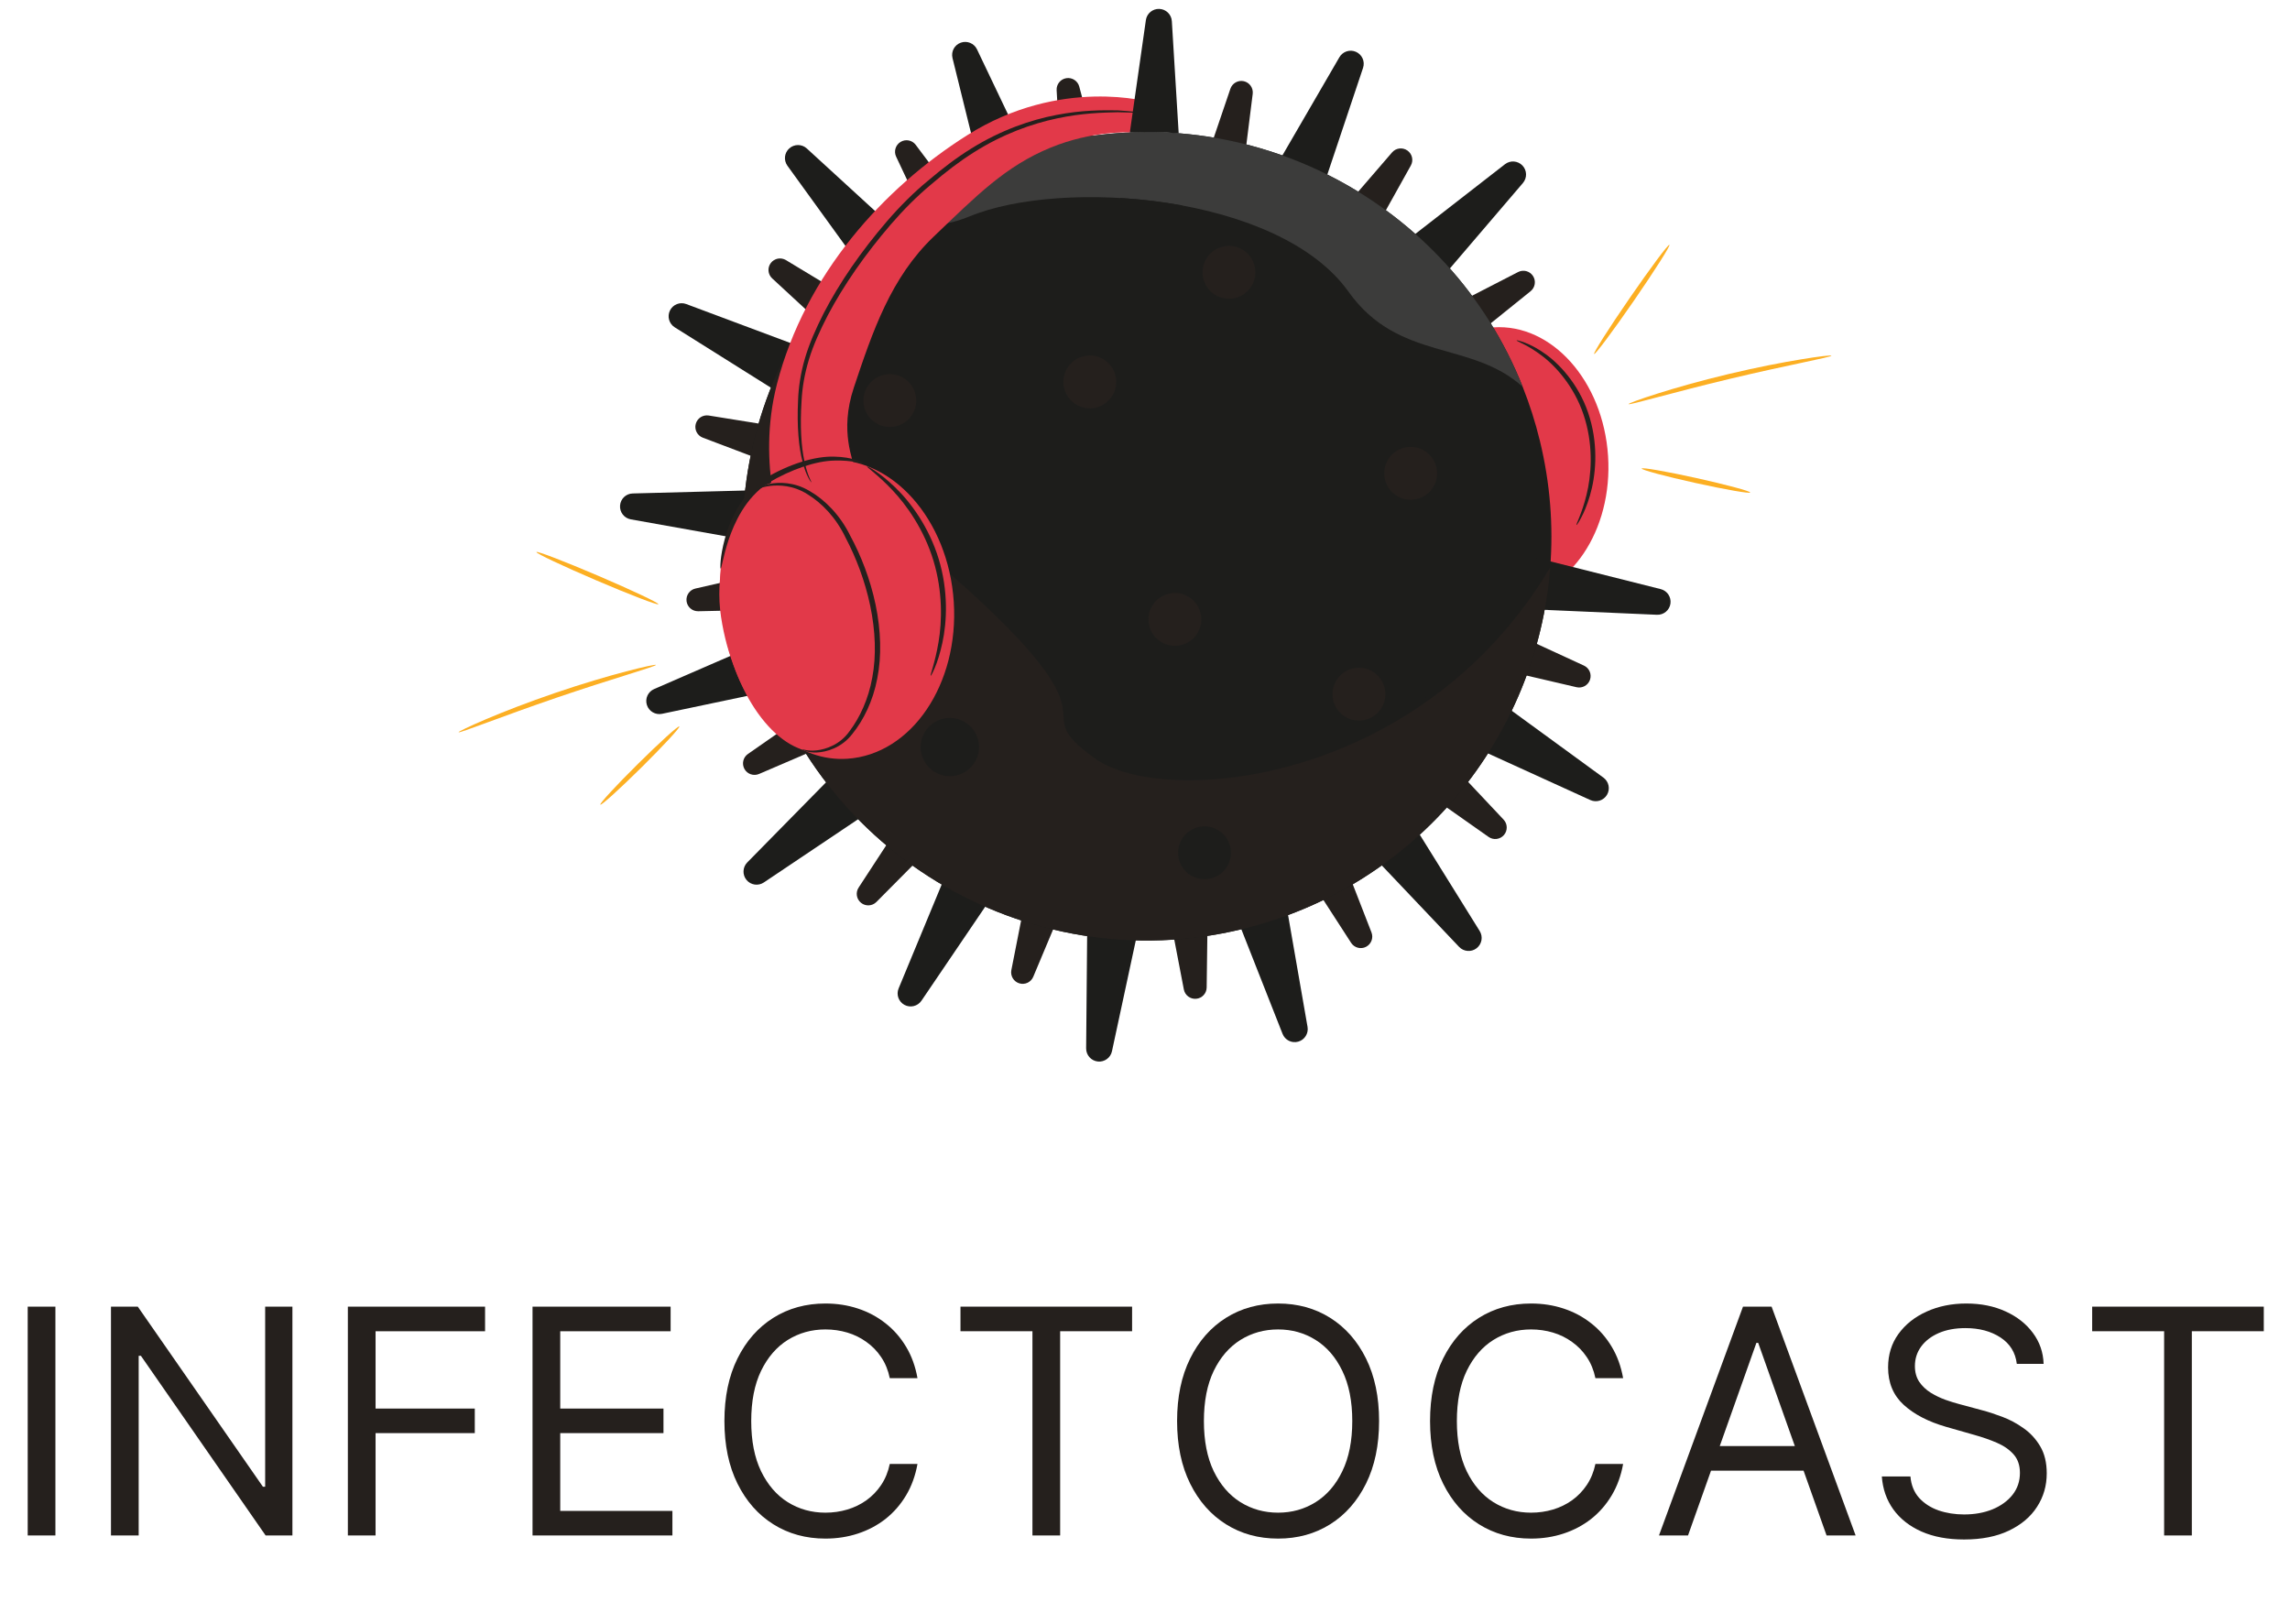
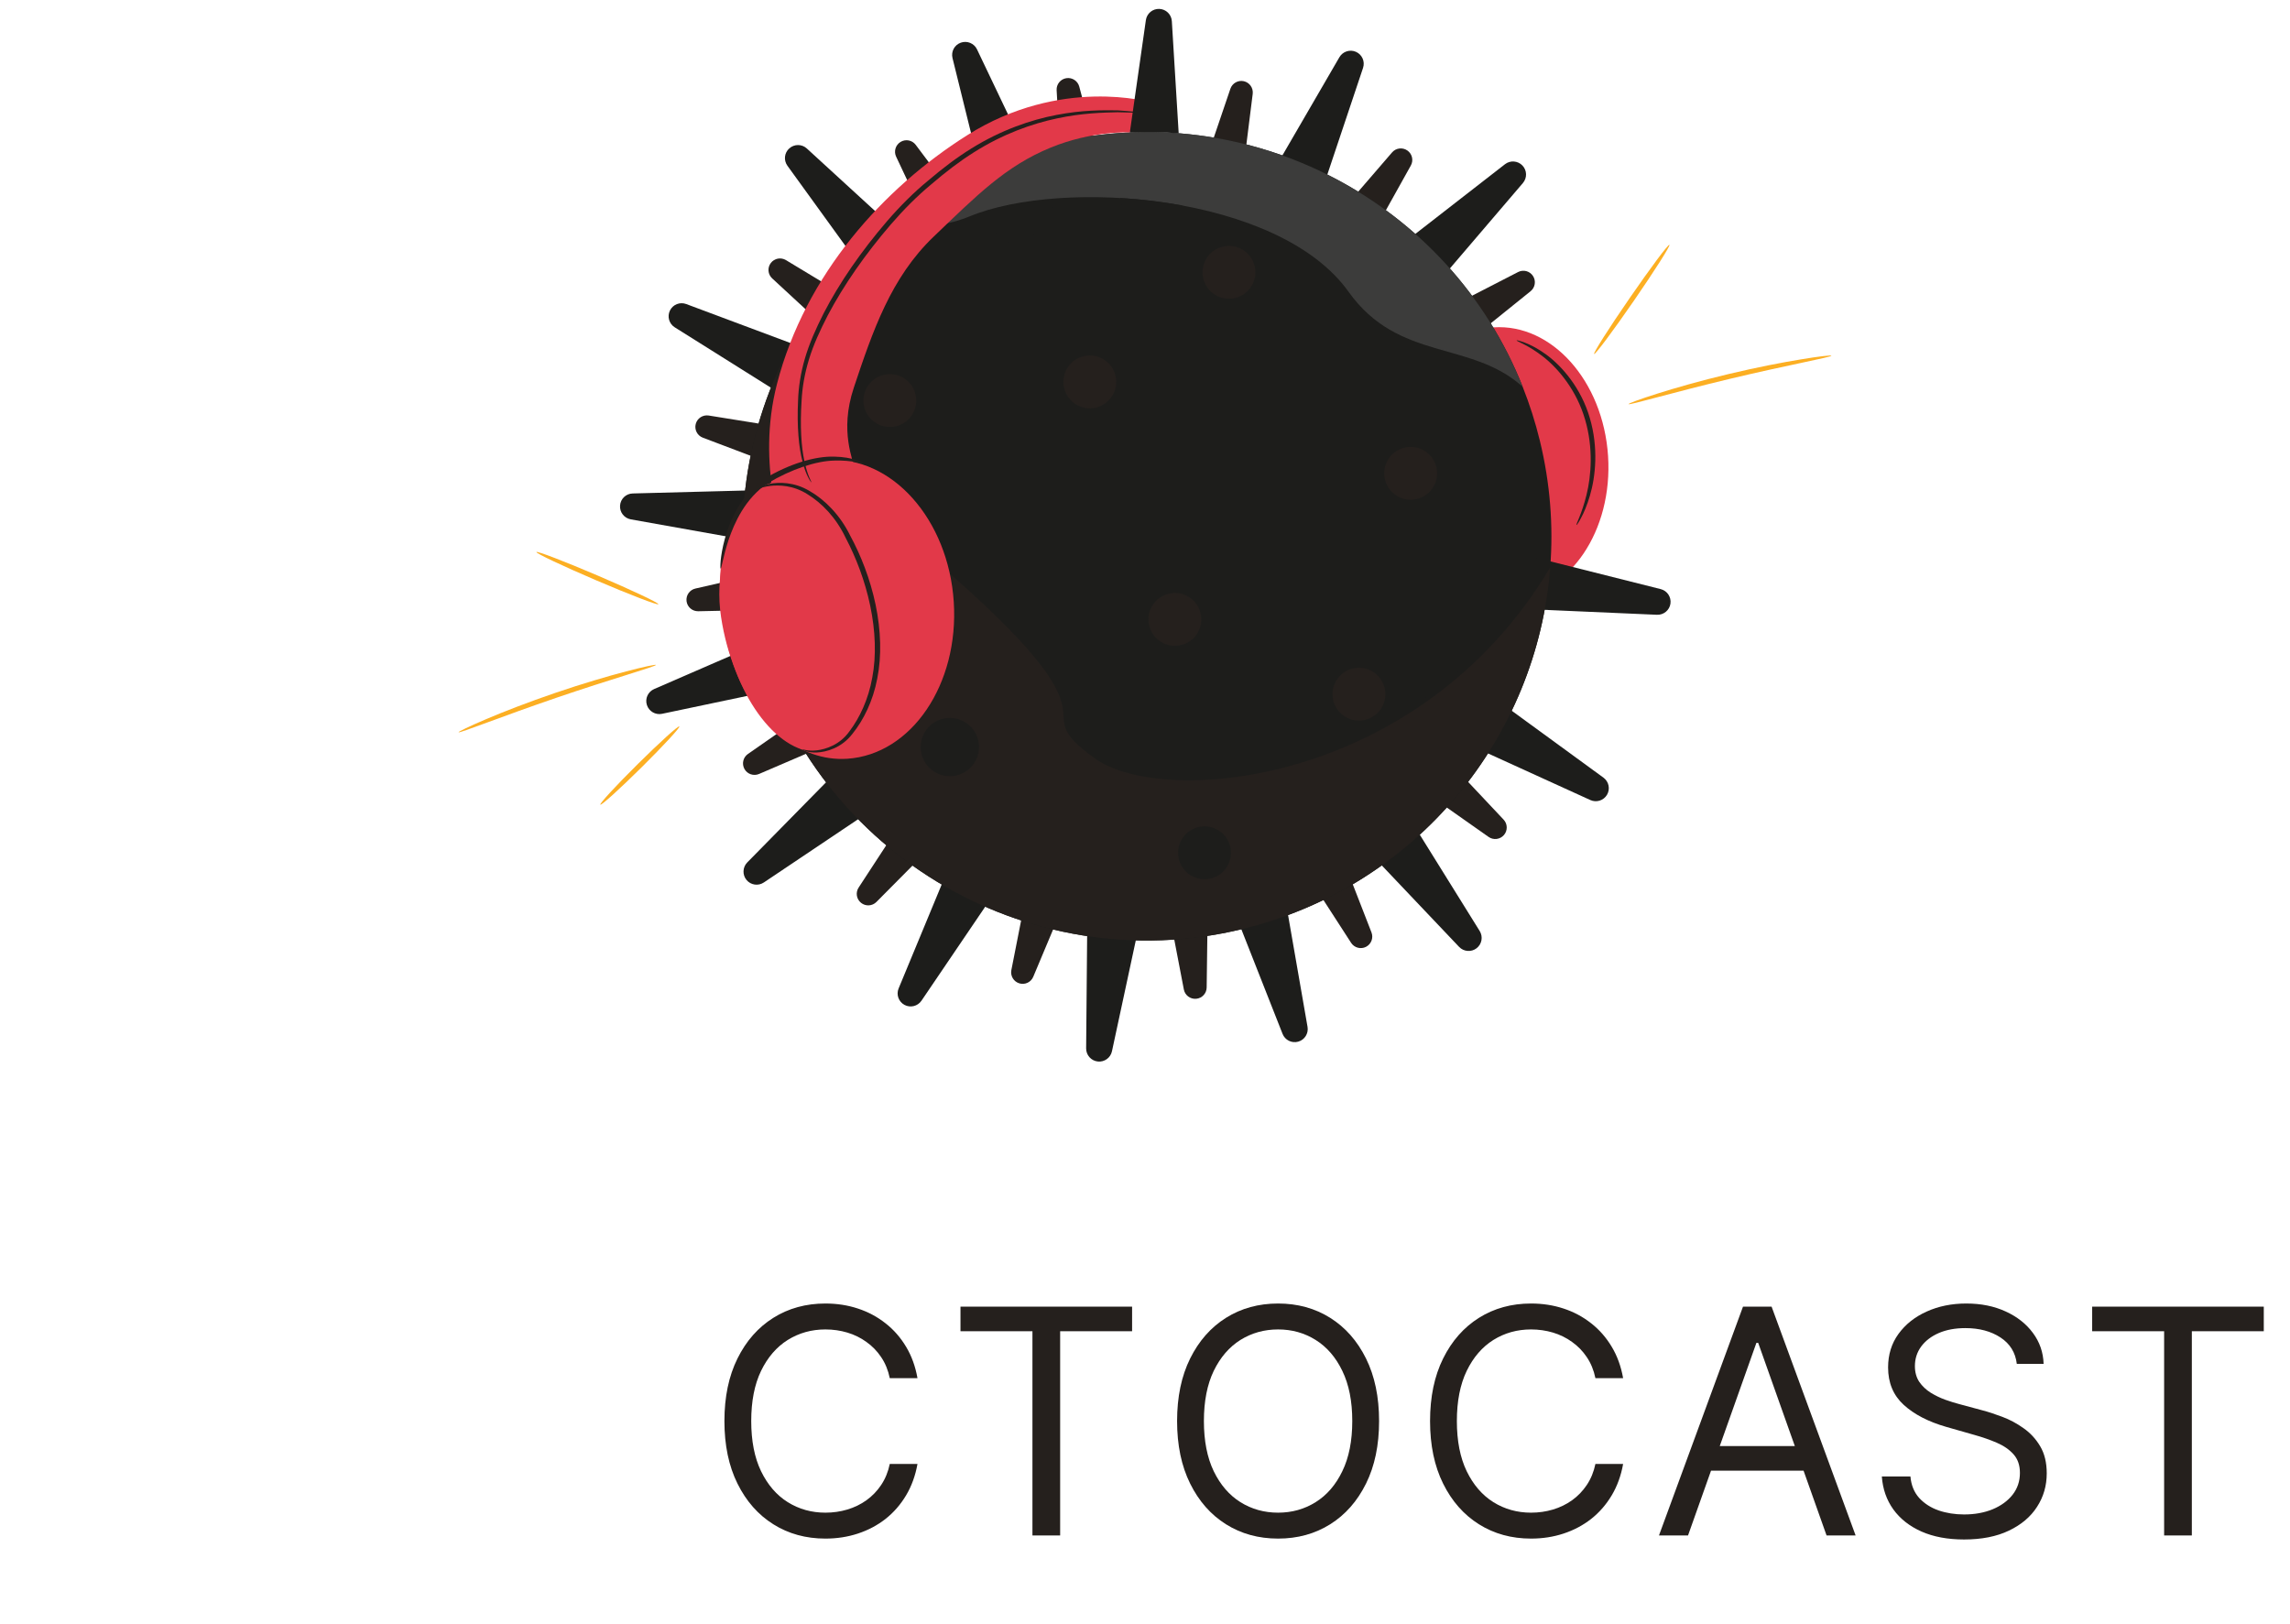
<svg xmlns="http://www.w3.org/2000/svg" width="172" height="122" viewBox="0 0 172 122" fill="none">
  <path d="M120.78 34.243C121.148 39.864 117.898 44.653 113.52 44.941C109.143 45.229 105.293 40.906 104.925 35.286C104.556 29.666 107.806 24.877 112.184 24.588C116.559 24.3 120.408 28.621 120.78 34.243Z" fill="#E23949" />
  <path d="M118.409 39.435C118.347 39.404 118.815 38.598 119.163 37.165C119.514 35.748 119.686 33.655 119.052 31.505C118.426 29.349 117.081 27.721 115.939 26.819C114.785 25.902 113.88 25.636 113.912 25.565C113.917 25.545 114.149 25.591 114.54 25.742C114.934 25.89 115.485 26.162 116.099 26.607C117.318 27.484 118.761 29.155 119.409 31.396C120.068 33.632 119.843 35.794 119.417 37.23C119.206 37.956 118.96 38.516 118.761 38.884C118.566 39.258 118.429 39.447 118.409 39.435Z" fill="#25201D" />
-   <path d="M106.176 47.788L106.961 45.506C107.126 45.021 107.675 44.787 108.14 45.001L118.966 49.993C119.369 50.178 119.566 50.638 119.423 51.058C119.28 51.477 118.841 51.72 118.409 51.617L106.798 48.91C106.298 48.796 106.007 48.273 106.176 47.788Z" fill="#25201D" />
  <path d="M101.903 54.73L103.486 52.908C103.823 52.523 104.416 52.508 104.768 52.883L112.935 61.564C113.238 61.887 113.249 62.386 112.958 62.723C112.667 63.057 112.17 63.12 111.807 62.863L102.058 56.004C101.641 55.71 101.567 55.119 101.903 54.73Z" fill="#25201D" />
  <path d="M95.341 59.568L97.491 58.471C97.948 58.237 98.505 58.451 98.691 58.928L103.011 70.037C103.171 70.451 102.994 70.916 102.6 71.119C102.206 71.322 101.721 71.19 101.481 70.819L95.01 60.81C94.73 60.376 94.884 59.799 95.341 59.568Z" fill="#25201D" />
  <path d="M87.445 61.595L89.85 61.384C90.361 61.338 90.798 61.744 90.789 62.255L90.632 74.172C90.626 74.614 90.286 74.983 89.844 75.02C89.401 75.06 89.001 74.757 88.918 74.323L86.671 62.62C86.574 62.115 86.934 61.641 87.445 61.595Z" fill="#25201D" />
  <path d="M79.364 60.519L81.674 61.221C82.165 61.37 82.416 61.909 82.219 62.381L77.607 73.369C77.436 73.778 76.982 73.992 76.559 73.861C76.134 73.732 75.877 73.301 75.962 72.867L78.264 61.173C78.361 60.676 78.872 60.367 79.364 60.519Z" fill="#25201D" />
  <path d="M72.273 56.492L74.152 58.008C74.549 58.331 74.583 58.925 74.223 59.288L65.827 67.749C65.516 68.063 65.016 68.092 64.671 67.812C64.325 67.532 64.248 67.038 64.491 66.667L71.008 56.686C71.285 56.264 71.876 56.172 72.273 56.492Z" fill="#25201D" />
  <path d="M67.207 50.107L68.38 52.217C68.629 52.665 68.438 53.228 67.966 53.431L57.012 58.134C56.603 58.308 56.13 58.148 55.915 57.76C55.701 57.372 55.812 56.886 56.178 56.632L65.962 49.818C66.379 49.524 66.958 49.658 67.207 50.107Z" fill="#25201D" />
  <path d="M64.905 42.288L65.202 44.684C65.265 45.192 64.874 45.643 64.362 45.655L52.443 45.912C52 45.92 51.62 45.595 51.566 45.155C51.512 44.715 51.8 44.304 52.231 44.207L63.854 41.554C64.354 41.44 64.842 41.782 64.905 42.288Z" fill="#25201D" />
  <path d="M65.699 34.178L65.076 36.511C64.945 37.005 64.414 37.276 63.934 37.096L52.785 32.873C52.371 32.716 52.143 32.27 52.257 31.842C52.371 31.413 52.791 31.142 53.231 31.211L65.002 33.101C65.508 33.184 65.833 33.684 65.699 34.178Z" fill="#25201D" />
  <path d="M69.477 26.956L68.026 28.886C67.718 29.294 67.124 29.349 66.75 29L57.997 20.91C57.672 20.61 57.626 20.111 57.894 19.756C58.16 19.402 58.651 19.308 59.031 19.537L69.237 25.699C69.671 25.962 69.785 26.547 69.477 26.956Z" fill="#25201D" />
  <path d="M75.685 21.673L73.618 22.918C73.178 23.183 72.61 23.009 72.39 22.547L67.307 11.766C67.118 11.367 67.264 10.887 67.644 10.658C68.023 10.43 68.515 10.524 68.78 10.881L75.934 20.416C76.236 20.825 76.122 21.41 75.685 21.673Z" fill="#25201D" />
  <path d="M83.421 19.1L81.037 19.48C80.531 19.559 80.066 19.185 80.037 18.674L79.363 6.775C79.338 6.332 79.652 5.941 80.092 5.872C80.528 5.804 80.948 6.075 81.062 6.503L84.121 18.023C84.252 18.52 83.927 19.02 83.421 19.1Z" fill="#25201D" />
  <path d="M91.557 19.611L89.204 19.071C88.704 18.957 88.416 18.437 88.579 17.951L92.414 6.666C92.557 6.246 92.994 6.003 93.425 6.1C93.856 6.2 94.144 6.609 94.09 7.048L92.611 18.874C92.545 19.385 92.057 19.725 91.557 19.611Z" fill="#25201D" />
  <path d="M98.911 23.132L96.932 21.75C96.512 21.456 96.438 20.864 96.772 20.476L104.556 11.449C104.845 11.112 105.342 11.05 105.707 11.304C106.07 11.558 106.184 12.046 105.967 12.432L100.161 22.841C99.913 23.292 99.33 23.426 98.911 23.132Z" fill="#25201D" />
  <path d="M104.411 29.149L103.094 27.127C102.814 26.699 102.969 26.122 103.423 25.888L114.023 20.433C114.417 20.23 114.903 20.359 115.142 20.73C115.385 21.101 115.305 21.596 114.96 21.875L105.676 29.354C105.279 29.671 104.688 29.577 104.411 29.149Z" fill="#25201D" />
  <path d="M93.334 69.777C77.036 73.743 60.607 63.754 56.641 47.462C54.77 39.778 56.001 32.073 59.539 25.651C61.518 22.061 64.211 18.871 67.492 16.321C70.779 13.757 74.652 11.835 78.964 10.787C93.862 7.16 108.874 15.202 114.369 29.058C114.885 30.357 115.317 31.705 115.657 33.101C116.436 36.3 116.679 39.507 116.436 42.619C115.457 55.358 106.427 66.59 93.334 69.777Z" fill="#1D1D1B" />
  <path d="M110.014 44.47L110.41 41.76C110.493 41.186 111.056 40.809 111.621 40.952L124.735 44.25C125.223 44.373 125.537 44.844 125.466 45.341C125.394 45.837 124.955 46.2 124.452 46.177L110.942 45.586C110.359 45.566 109.928 45.047 110.014 44.47Z" fill="#1D1D1B" />
  <path d="M106.704 53.102L108.086 50.738C108.38 50.238 109.043 50.098 109.511 50.441L120.434 58.411C120.839 58.708 120.957 59.262 120.702 59.696C120.448 60.13 119.909 60.301 119.449 60.093L107.144 54.487C106.615 54.248 106.41 53.602 106.704 53.102Z" fill="#1D1D1B" />
  <path d="M100.401 59.867L102.569 58.194C103.029 57.84 103.694 57.96 103.999 58.451L111.139 69.931C111.404 70.359 111.304 70.916 110.905 71.225C110.508 71.533 109.939 71.487 109.594 71.125L100.287 61.318C99.89 60.896 99.942 60.222 100.401 59.867Z" fill="#1D1D1B" />
  <path d="M92.023 63.777L94.659 63.037C95.218 62.88 95.789 63.24 95.889 63.814L98.208 77.13C98.294 77.624 97.991 78.107 97.508 78.241C97.023 78.378 96.515 78.124 96.332 77.656L91.377 65.079C91.163 64.54 91.463 63.934 92.023 63.777Z" fill="#1D1D1B" />
  <path d="M82.787 64.268L85.509 64.568C86.086 64.631 86.483 65.179 86.36 65.747L83.519 78.963C83.413 79.455 82.953 79.786 82.453 79.732C81.954 79.677 81.577 79.252 81.579 78.749L81.699 65.233C81.705 64.654 82.211 64.202 82.787 64.268Z" fill="#1D1D1B" />
  <path d="M74.043 61.264L76.453 62.563C76.965 62.837 77.124 63.494 76.799 63.977L69.211 75.165C68.929 75.582 68.377 75.717 67.935 75.48C67.492 75.24 67.301 74.706 67.495 74.243L72.67 61.755C72.895 61.215 73.532 60.987 74.043 61.264Z" fill="#1D1D1B" />
  <path d="M67.061 55.204L68.809 57.312C69.18 57.757 69.083 58.428 68.6 58.751L57.372 66.284C56.955 66.564 56.392 66.484 56.07 66.096C55.75 65.707 55.773 65.142 56.124 64.782L65.602 55.141C66.013 54.727 66.69 54.756 67.061 55.204Z" fill="#1D1D1B" />
  <path d="M62.858 46.971L63.688 49.578C63.865 50.132 63.526 50.715 62.957 50.835L49.724 53.616C49.233 53.719 48.742 53.434 48.588 52.954C48.433 52.474 48.67 51.957 49.13 51.757L61.532 46.369C62.064 46.137 62.68 46.417 62.858 46.971Z" fill="#1D1D1B" />
  <path d="M62.047 37.764L61.841 40.494C61.798 41.074 61.261 41.488 60.69 41.385L47.377 39.01C46.883 38.921 46.534 38.473 46.572 37.97C46.609 37.467 47.02 37.076 47.522 37.065L61.041 36.711C61.624 36.694 62.089 37.185 62.047 37.764Z" fill="#1D1D1B" />
  <path d="M64.742 28.923L63.529 31.376C63.272 31.896 62.62 32.082 62.129 31.773L50.678 24.585C50.252 24.317 50.098 23.771 50.321 23.32C50.544 22.869 51.072 22.661 51.543 22.838L64.208 27.573C64.751 27.772 65.002 28.401 64.742 28.923Z" fill="#1D1D1B" />
  <path d="M70.559 21.735L68.515 23.557C68.081 23.943 67.41 23.869 67.067 23.4L59.142 12.449C58.848 12.04 58.908 11.478 59.285 11.144C59.662 10.81 60.227 10.812 60.599 11.152L70.568 20.285C70.996 20.673 70.993 21.35 70.559 21.735Z" fill="#1D1D1B" />
  <path d="M78.644 17.249L76.065 18.172C75.517 18.366 74.923 18.046 74.783 17.483L71.542 4.362C71.422 3.873 71.69 3.373 72.164 3.205C72.638 3.036 73.164 3.251 73.381 3.705L79.201 15.904C79.449 16.43 79.189 17.052 78.644 17.249Z" fill="#1D1D1B" />
  <path d="M96.755 18.503L94.259 17.375C93.73 17.135 93.522 16.493 93.813 15.99L100.601 4.299C100.853 3.865 101.395 3.69 101.852 3.896C102.312 4.105 102.537 4.624 102.377 5.101L98.085 17.918C97.905 18.471 97.286 18.743 96.755 18.503Z" fill="#1D1D1B" />
  <path d="M104.145 24.063L102.255 22.084C101.852 21.664 101.903 20.99 102.363 20.633L113.038 12.335C113.435 12.026 114 12.069 114.349 12.432C114.697 12.794 114.711 13.363 114.386 13.745L105.602 24.023C105.222 24.463 104.545 24.483 104.145 24.063Z" fill="#1D1D1B" />
  <path d="M92.777 22.384C91.712 22.644 90.638 21.99 90.378 20.924C90.118 19.859 90.772 18.786 91.837 18.526C92.902 18.266 93.976 18.92 94.236 19.985C94.496 21.05 93.842 22.124 92.777 22.384Z" fill="#25201D" />
  <path d="M67.304 32.016C66.239 32.276 65.165 31.622 64.905 30.557C64.645 29.491 65.299 28.418 66.364 28.158C67.43 27.898 68.503 28.552 68.763 29.617C69.023 30.682 68.369 31.756 67.304 32.016Z" fill="#25201D" />
  <path d="M102.538 54.071C101.472 54.33 100.399 53.676 100.139 52.611C99.879 51.546 100.533 50.472 101.598 50.212C102.663 49.953 103.737 50.607 103.997 51.672C104.257 52.737 103.606 53.811 102.538 54.071Z" fill="#25201D" />
  <path d="M88.713 48.453C87.648 48.713 86.574 48.059 86.314 46.994C86.054 45.929 86.708 44.855 87.774 44.595C88.839 44.335 89.912 44.989 90.172 46.055C90.435 47.12 89.781 48.194 88.713 48.453Z" fill="#25201D" />
  <path d="M82.325 30.614C81.26 30.874 80.186 30.22 79.926 29.154C79.666 28.089 80.32 27.016 81.385 26.756C82.45 26.496 83.524 27.15 83.784 28.215C84.044 29.28 83.39 30.354 82.325 30.614Z" fill="#25201D" />
  <path d="M106.424 37.482C105.359 37.742 104.285 37.088 104.025 36.022C103.765 34.957 104.419 33.883 105.484 33.624C106.55 33.364 107.623 34.018 107.883 35.083C108.143 36.151 107.489 37.225 106.424 37.482Z" fill="#25201D" />
  <path d="M93.334 69.777C77.036 73.743 60.607 63.754 56.641 47.462C54.77 39.778 56.001 32.073 59.539 25.651C61.001 30.354 64.251 36.836 71.436 43.167C85.004 55.127 76.539 52.86 82.236 56.966C87.348 60.647 106.667 59.051 116.436 42.616C115.457 55.358 106.427 66.59 93.334 69.777Z" fill="#25201D" />
  <path d="M71.859 58.24C70.685 58.525 69.5 57.806 69.214 56.632C68.929 55.458 69.648 54.273 70.825 53.988C71.999 53.702 73.184 54.422 73.469 55.595C73.755 56.772 73.035 57.954 71.859 58.24Z" fill="#1D1D1B" />
  <path d="M90.941 65.984C89.875 66.244 88.802 65.59 88.542 64.525C88.282 63.46 88.936 62.386 90.001 62.126C91.066 61.866 92.14 62.52 92.4 63.586C92.66 64.654 92.006 65.727 90.941 65.984Z" fill="#1D1D1B" />
  <path d="M114.369 29.055C110.479 25.542 105.045 27.184 101.287 21.913C96.064 14.588 79.815 13.36 72.815 16.258C70.605 17.172 68.532 17.072 67.495 16.321C70.782 13.757 74.654 11.835 78.966 10.787C93.862 7.16 108.874 15.199 114.369 29.055Z" fill="#3C3C3B" />
  <path d="M64.18 35.269C64.142 34.603 63.012 32.464 64.131 29.114C65.547 24.874 66.912 20.85 70.125 17.777C73.338 14.702 75.511 12.483 78.915 11.086C82.048 9.801 84.863 9.944 84.863 9.944C85.069 9.222 85.575 8.474 86.443 7.691C86.443 7.691 79.698 5.698 72.63 10.167C66.373 14.119 60.493 20.593 58.36 28.832C56.755 35.037 58.928 40.46 58.928 40.46L64.18 35.269Z" fill="#E23949" />
  <path d="M71.636 45.201C72.041 51.395 68.46 56.675 63.634 56.992C59.996 57.232 56.841 54.373 55.258 50.398C54.742 49.102 54.382 47.814 54.159 46.349C53.228 40.209 57.335 34.875 62.161 34.558C66.987 34.241 71.23 39.007 71.636 45.201Z" fill="#E23949" />
  <path d="M65.591 45.249C66.678 50.815 65.059 55.815 61.975 56.421C58.888 57.023 55.504 53.002 54.416 47.437C53.328 41.871 54.947 36.87 58.031 36.265C61.116 35.66 64.5 39.683 65.591 45.249Z" fill="#E23949" />
  <path d="M85.632 8.451C85.632 8.462 85.48 8.468 85.192 8.462C84.866 8.454 84.452 8.445 83.944 8.431C82.862 8.457 81.285 8.488 79.395 8.893C77.507 9.29 75.314 10.07 73.158 11.435C72.076 12.112 71.013 12.931 69.957 13.837C68.88 14.73 67.875 15.741 66.907 16.861C64.982 19.097 63.366 21.424 62.175 23.683C61.59 24.817 61.084 25.925 60.758 27.007C60.427 28.089 60.256 29.123 60.207 30.094C60.079 32.025 60.187 33.595 60.422 34.649C60.533 35.177 60.667 35.574 60.776 35.837C60.884 36.1 60.964 36.225 60.953 36.234C60.93 36.257 60.544 35.751 60.279 34.683C59.996 33.624 59.848 32.03 59.942 30.08C59.973 29.109 60.133 28.024 60.459 26.919C60.781 25.808 61.284 24.68 61.867 23.526C63.057 21.227 64.679 18.877 66.621 16.618C67.592 15.493 68.635 14.448 69.717 13.56C70.785 12.652 71.87 11.823 72.972 11.144C75.177 9.773 77.421 9.002 79.341 8.636C81.265 8.259 82.859 8.271 83.944 8.288C84.489 8.322 84.909 8.362 85.195 8.391C85.483 8.417 85.635 8.437 85.632 8.451Z" fill="#25201D" />
  <path d="M64.854 34.789C64.834 34.869 64.011 34.546 62.649 34.595C61.292 34.626 59.451 35.234 57.672 36.291C55.955 37.447 55.156 39.289 54.722 40.554C54.293 41.857 54.199 42.713 54.128 42.705C54.102 42.702 54.096 42.485 54.13 42.096C54.17 41.708 54.256 41.145 54.442 40.469C54.63 39.792 54.922 39.001 55.387 38.187C55.858 37.382 56.526 36.554 57.443 35.943C59.296 34.837 61.21 34.261 62.64 34.298C63.349 34.309 63.914 34.423 64.288 34.543C64.668 34.669 64.859 34.766 64.854 34.789Z" fill="#25201D" />
  <path d="M56.752 36.768C56.746 36.756 56.826 36.696 56.998 36.608C57.169 36.519 57.435 36.416 57.794 36.345C58.494 36.208 59.642 36.188 60.796 36.873C61.927 37.516 63.092 38.67 63.849 40.215C64.662 41.714 65.359 43.484 65.765 45.418C66.167 47.351 66.23 49.276 65.89 50.966C65.57 52.663 64.854 54.09 64.037 55.104C63.217 56.187 62.064 56.486 61.355 56.521C60.987 56.535 60.702 56.483 60.522 56.421C60.339 56.358 60.253 56.306 60.256 56.295C60.267 56.252 60.642 56.438 61.344 56.361C62.015 56.281 63.083 55.95 63.806 54.924C64.562 53.925 65.225 52.537 65.516 50.895C65.828 49.256 65.756 47.391 65.362 45.501C64.965 43.61 64.294 41.874 63.514 40.392C62.792 38.872 61.721 37.779 60.647 37.122C59.591 36.448 58.505 36.416 57.823 36.502C57.118 36.596 56.769 36.805 56.752 36.768Z" fill="#25201D" />
-   <path d="M69.905 50.758C69.837 50.732 70.228 49.81 70.491 48.236C70.759 46.677 70.813 44.427 70.108 42.105C69.403 39.783 68.103 37.947 67.013 36.799C65.919 35.64 65.079 35.092 65.122 35.032C65.136 35.009 65.359 35.123 65.739 35.377C66.116 35.629 66.638 36.031 67.224 36.597C68.392 37.716 69.777 39.587 70.505 41.988C71.236 44.387 71.127 46.711 70.779 48.294C70.608 49.09 70.399 49.716 70.225 50.133C70.051 50.547 69.928 50.767 69.905 50.758Z" fill="#25201D" />
  <path d="M84.861 9.947L86.066 1.509C86.137 1.012 86.574 0.649 87.076 0.669C87.579 0.689 87.985 1.086 88.016 1.589L88.53 10.013C87.319 9.916 86.094 9.893 84.861 9.947ZM87.822 16.115L85.086 16.004C84.506 15.981 84.072 15.461 84.155 14.887L84.158 14.873C85.697 14.965 87.262 15.15 88.799 15.433C88.667 15.841 88.276 16.135 87.822 16.115Z" fill="#1D1D1B" />
  <path d="M125.389 18.389C125.474 18.449 124.278 20.331 122.716 22.595C121.154 24.86 119.817 26.647 119.734 26.59C119.649 26.53 120.845 24.648 122.407 22.384C123.969 20.119 125.303 18.329 125.389 18.389Z" fill="#FCAF23" />
  <path d="M137.557 26.716C137.565 26.77 136.709 26.956 135.321 27.25C133.936 27.544 132.022 27.955 129.921 28.458C127.819 28.96 125.926 29.457 124.555 29.82C123.184 30.183 122.336 30.405 122.319 30.354C122.305 30.305 123.127 29.994 124.481 29.566C125.834 29.137 127.722 28.598 129.832 28.095C131.94 27.593 133.87 27.221 135.269 26.993C136.674 26.759 137.548 26.667 137.557 26.716Z" fill="#FCAF23" />
-   <path d="M131.454 36.993C131.431 37.093 129.589 36.774 127.339 36.277C125.089 35.78 123.281 35.294 123.304 35.191C123.327 35.092 125.169 35.411 127.419 35.908C129.669 36.408 131.477 36.894 131.454 36.993Z" fill="#FCAF23" />
  <path d="M40.289 41.465C40.249 41.56 42.265 42.514 44.795 43.596C47.325 44.678 49.407 45.478 49.45 45.383C49.49 45.289 47.474 44.336 44.944 43.253C42.414 42.171 40.332 41.371 40.289 41.465Z" fill="#FCAF23" />
  <path d="M34.443 55.001C34.463 55.05 35.289 54.75 36.619 54.259C37.947 53.768 39.786 53.097 41.831 52.397C43.876 51.7 45.743 51.109 47.094 50.687C48.445 50.264 49.282 49.995 49.27 49.944C49.259 49.895 48.396 50.072 47.023 50.432C45.649 50.792 43.764 51.343 41.711 52.043C39.661 52.743 37.83 53.456 36.522 54.013C35.214 54.57 34.423 54.956 34.443 55.001Z" fill="#FCAF23" />
  <path d="M45.092 60.439C45.164 60.513 46.551 59.257 48.191 57.635C49.83 56.012 51.098 54.639 51.024 54.565C50.949 54.49 49.564 55.747 47.925 57.369C46.286 58.991 45.018 60.364 45.092 60.439Z" fill="#FCAF23" />
-   <path d="M4.162 98.145V115.332H2.081V98.145H4.162ZM21.963 98.145V115.332H19.95L10.584 101.838H10.416V115.332H8.335V98.145H10.349L19.748 111.673H19.916V98.145H21.963ZM26.128 115.332V98.145H36.433V99.992H28.209V105.799H35.661V107.645H28.209V115.332H26.128ZM39.998 115.332V98.145H50.37V99.992H42.079V105.799H49.833V107.645H42.079V113.486H50.504V115.332H39.998Z" fill="#25201D" />
  <path d="M68.911 103.516H66.83C66.707 102.917 66.491 102.392 66.184 101.938C65.882 101.485 65.512 101.105 65.076 100.797C64.645 100.484 64.167 100.249 63.641 100.092C63.115 99.936 62.567 99.857 61.996 99.857C60.956 99.857 60.013 100.12 59.168 100.646C58.329 101.172 57.66 101.947 57.162 102.971C56.67 103.994 56.424 105.25 56.424 106.739C56.424 108.227 56.67 109.483 57.162 110.506C57.66 111.53 58.329 112.305 59.168 112.831C60.013 113.357 60.956 113.62 61.996 113.62C62.567 113.62 63.115 113.542 63.641 113.385C64.167 113.228 64.645 112.996 65.076 112.688C65.512 112.375 65.882 111.992 66.184 111.539C66.491 111.08 66.707 110.554 66.83 109.961H68.911C68.754 110.839 68.469 111.625 68.055 112.319C67.641 113.013 67.126 113.603 66.511 114.09C65.895 114.571 65.204 114.937 64.438 115.189C63.677 115.441 62.863 115.567 61.996 115.567C60.53 115.567 59.227 115.209 58.086 114.493C56.944 113.777 56.046 112.758 55.392 111.438C54.737 110.118 54.41 108.551 54.41 106.739C54.41 104.926 54.737 103.359 55.392 102.039C56.046 100.719 56.944 99.701 58.086 98.984C59.227 98.268 60.53 97.91 61.996 97.91C62.863 97.91 63.677 98.036 64.438 98.288C65.204 98.54 65.895 98.909 66.511 99.396C67.126 99.877 67.641 100.464 68.055 101.158C68.469 101.846 68.754 102.632 68.911 103.516Z" fill="#25201D" />
  <path d="M72.141 99.992V98.145H85.031V99.992H79.627V115.332H77.546V99.992H72.141Z" fill="#25201D" />
  <path d="M103.582 106.739C103.582 108.551 103.255 110.118 102.6 111.438C101.946 112.758 101.048 113.777 99.907 114.493C98.765 115.209 97.462 115.567 95.996 115.567C94.53 115.567 93.227 115.209 92.085 114.493C90.944 113.777 90.046 112.758 89.392 111.438C88.737 110.118 88.41 108.551 88.41 106.739C88.41 104.926 88.737 103.359 89.392 102.039C90.046 100.719 90.944 99.701 92.085 98.984C93.227 98.268 94.53 97.91 95.996 97.91C97.462 97.91 98.765 98.268 99.907 98.984C101.048 99.701 101.946 100.719 102.6 102.039C103.255 103.359 103.582 104.926 103.582 106.739ZM101.568 106.739C101.568 105.25 101.319 103.994 100.821 102.971C100.329 101.947 99.66 101.172 98.816 100.646C97.977 100.12 97.037 99.857 95.996 99.857C94.956 99.857 94.013 100.12 93.168 100.646C92.329 101.172 91.66 101.947 91.162 102.971C90.67 103.994 90.424 105.25 90.424 106.739C90.424 108.227 90.67 109.483 91.162 110.506C91.66 111.53 92.329 112.305 93.168 112.831C94.013 113.357 94.956 113.62 95.996 113.62C97.037 113.62 97.977 113.357 98.816 112.831C99.66 112.305 100.329 111.53 100.821 110.506C101.319 109.483 101.568 108.227 101.568 106.739Z" fill="#25201D" />
  <path d="M121.911 103.516H119.83C119.707 102.917 119.491 102.392 119.184 101.938C118.881 101.485 118.512 101.105 118.076 100.797C117.645 100.484 117.167 100.249 116.641 100.092C116.115 99.936 115.567 99.857 114.996 99.857C113.955 99.857 113.013 100.12 112.168 100.646C111.329 101.172 110.66 101.947 110.162 102.971C109.67 103.994 109.424 105.25 109.424 106.739C109.424 108.227 109.67 109.483 110.162 110.506C110.66 111.53 111.329 112.305 112.168 112.831C113.013 113.357 113.955 113.62 114.996 113.62C115.567 113.62 116.115 113.542 116.641 113.385C117.167 113.228 117.645 112.996 118.076 112.688C118.512 112.375 118.881 111.992 119.184 111.539C119.491 111.08 119.707 110.554 119.83 109.961H121.911C121.754 110.839 121.469 111.625 121.055 112.319C120.641 113.013 120.126 113.603 119.511 114.09C118.895 114.571 118.205 114.937 117.438 115.189C116.677 115.441 115.863 115.567 114.996 115.567C113.53 115.567 112.227 115.209 111.085 114.493C109.944 113.777 109.046 112.758 108.392 111.438C107.737 110.118 107.41 108.551 107.41 106.739C107.41 104.926 107.737 103.359 108.392 102.039C109.046 100.719 109.944 99.701 111.085 98.984C112.227 98.268 113.53 97.91 114.996 97.91C115.863 97.91 116.677 98.036 117.438 98.288C118.205 98.54 118.895 98.909 119.511 99.396C120.126 99.877 120.641 100.464 121.055 101.158C121.469 101.846 121.754 102.632 121.911 103.516Z" fill="#25201D" />
  <path d="M126.786 115.332H124.604L130.915 98.145H133.063L139.374 115.332H137.192L132.056 100.864H131.922L126.786 115.332ZM127.592 108.618H136.386V110.465H127.592V108.618Z" fill="#25201D" />
  <path d="M151.48 102.442C151.379 101.592 150.971 100.931 150.255 100.461C149.539 99.992 148.66 99.757 147.62 99.757C146.859 99.757 146.193 99.88 145.623 100.126C145.057 100.372 144.616 100.71 144.297 101.141C143.983 101.572 143.827 102.062 143.827 102.61C143.827 103.069 143.936 103.463 144.154 103.793C144.378 104.118 144.663 104.389 145.01 104.607C145.357 104.82 145.72 104.996 146.101 105.136C146.481 105.27 146.831 105.379 147.15 105.463L148.895 105.933C149.343 106.05 149.841 106.213 150.389 106.42C150.943 106.627 151.472 106.909 151.975 107.267C152.484 107.62 152.904 108.073 153.234 108.627C153.564 109.181 153.729 109.86 153.729 110.666C153.729 111.595 153.486 112.434 152.999 113.183C152.518 113.933 151.813 114.529 150.884 114.971C149.961 115.413 148.839 115.634 147.519 115.634C146.288 115.634 145.223 115.435 144.322 115.038C143.427 114.641 142.722 114.087 142.207 113.376C141.698 112.666 141.41 111.841 141.343 110.901H143.491C143.547 111.55 143.765 112.087 144.146 112.512C144.532 112.932 145.018 113.245 145.606 113.452C146.199 113.653 146.837 113.754 147.519 113.754C148.314 113.754 149.027 113.625 149.659 113.368C150.291 113.105 150.792 112.742 151.161 112.277C151.53 111.807 151.715 111.259 151.715 110.632C151.715 110.062 151.556 109.597 151.237 109.239C150.918 108.881 150.498 108.59 149.978 108.367C149.458 108.143 148.895 107.947 148.291 107.779L146.176 107.175C144.834 106.789 143.771 106.238 142.987 105.522C142.204 104.806 141.813 103.869 141.813 102.71C141.813 101.748 142.073 100.909 142.593 100.193C143.119 99.471 143.824 98.912 144.708 98.515C145.597 98.112 146.59 97.91 147.687 97.91C148.795 97.91 149.779 98.109 150.641 98.506C151.502 98.898 152.185 99.435 152.688 100.117C153.198 100.8 153.466 101.575 153.494 102.442H151.48Z" fill="#25201D" />
  <path d="M157.141 99.992V98.145H170.031V99.992H164.627V115.332H162.546V99.992H157.141Z" fill="#25201D" />
</svg>